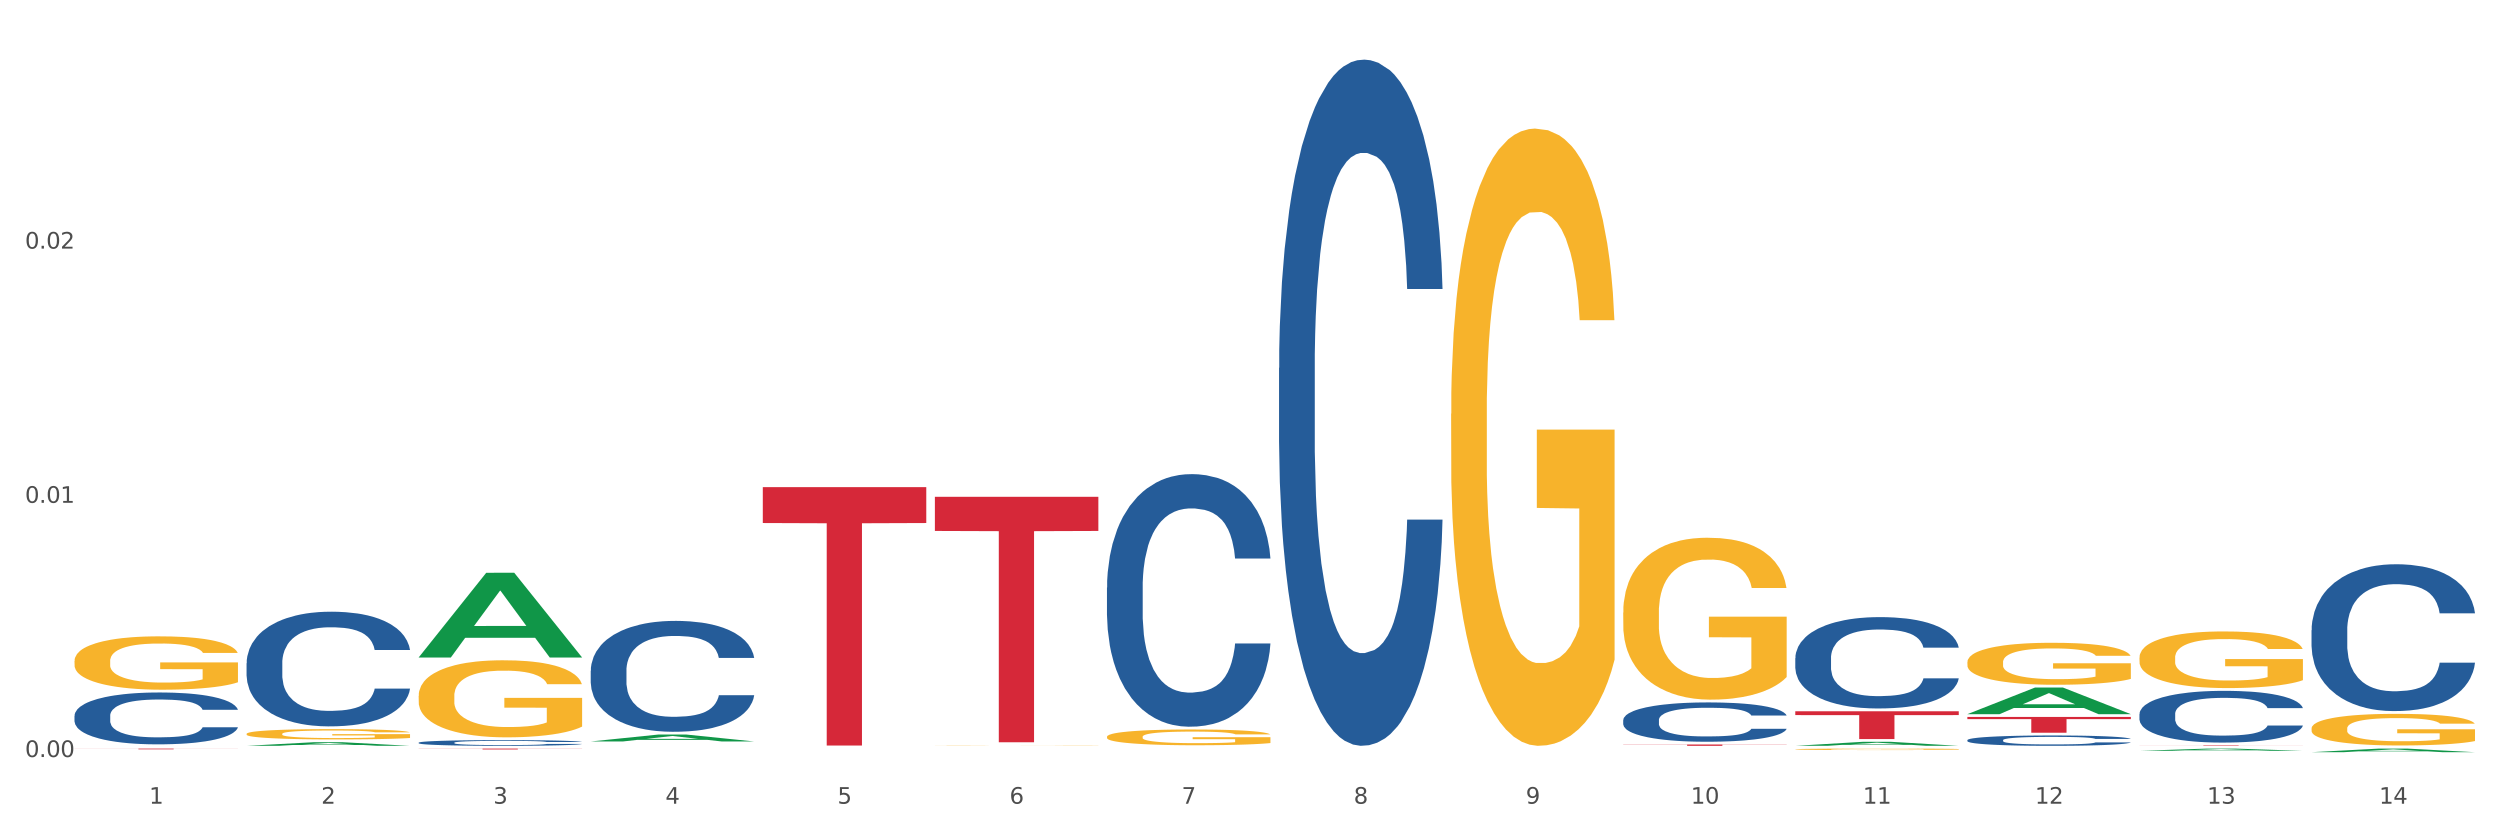
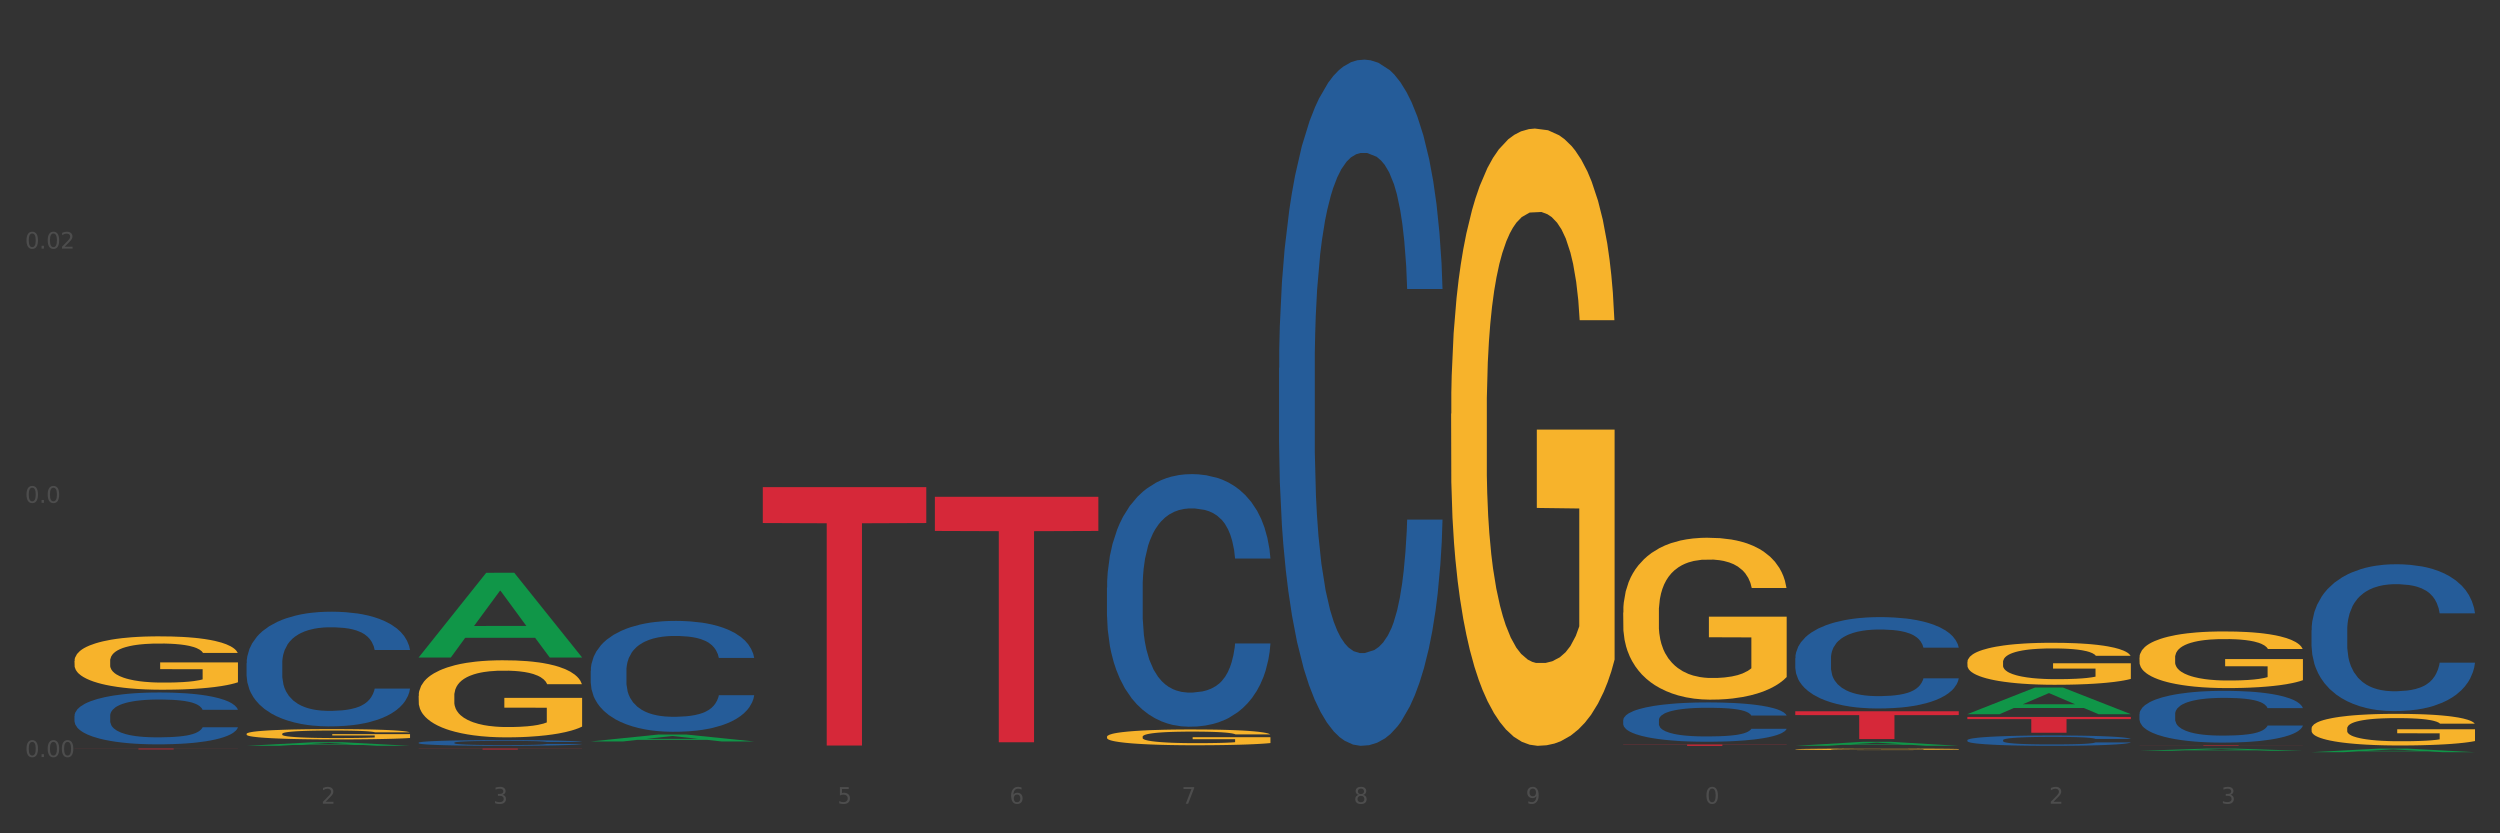
<svg xmlns="http://www.w3.org/2000/svg" xmlns:xlink="http://www.w3.org/1999/xlink" width="1080pt" height="360pt" viewBox="0 0 1080 360" version="1.1">
  <rect x="0" y="0" width="1080" height="360" fill="#333333" stroke="none" />
  <defs>
    <style type="text/css">*{stroke-linejoin: round; stroke-linecap: butt}</style>
  </defs>
  <g id="figure_1">
    <g id="patch_1">
-       <path d="M 0 360  L 1080 360  L 1080 0  L 0 0  z " style="fill: #ffffff; stroke: #ffffff; stroke-linejoin: miter" />
-     </g>
+       </g>
    <g id="axes_1">
      <g id="matplotlib.axis_1">
        <g id="xtick_1">
          <g id="text_1">
            <g style="fill: #4d4d4d" transform="translate(64.432 347.204) scale(0.096 -0.096)">
              <defs>
-                 <path id="DejaVuSans-31" d="M 794 531  L 1825 531  L 1825 4091  L 703 3866  L 703 4441  L 1819 4666  L 2450 4666  L 2450 531  L 3481 531  L 3481 0  L 794 0  L 794 531  z " transform="scale(0.016)" />
-               </defs>
+                 </defs>
              <use xlink:href="#DejaVuSans-31" />
            </g>
          </g>
        </g>
        <g id="xtick_2">
          <g id="text_2">
            <g style="fill: #4d4d4d" transform="translate(138.771 347.204) scale(0.096 -0.096)">
              <defs>
                <path id="DejaVuSans-32" d="M 1228 531  L 3431 531  L 3431 0  L 469 0  L 469 531  Q 828 903 1448 1529  Q 2069 2156 2228 2338  Q 2531 2678 2651 2914  Q 2772 3150 2772 3378  Q 2772 3750 2511 3984  Q 2250 4219 1831 4219  Q 1534 4219 1204 4116  Q 875 4013 500 3803  L 500 4441  Q 881 4594 1212 4672  Q 1544 4750 1819 4750  Q 2544 4750 2975 4387  Q 3406 4025 3406 3419  Q 3406 3131 3298 2873  Q 3191 2616 2906 2266  Q 2828 2175 2409 1742  Q 1991 1309 1228 531  z " transform="scale(0.016)" />
              </defs>
              <use xlink:href="#DejaVuSans-32" />
            </g>
          </g>
        </g>
        <g id="xtick_3">
          <g id="text_3">
            <g style="fill: #4d4d4d" transform="translate(213.109 347.204) scale(0.096 -0.096)">
              <defs>
                <path id="DejaVuSans-33" d="M 2597 2516  Q 3050 2419 3304 2112  Q 3559 1806 3559 1356  Q 3559 666 3084 287  Q 2609 -91 1734 -91  Q 1441 -91 1130 -33  Q 819 25 488 141  L 488 750  Q 750 597 1062 519  Q 1375 441 1716 441  Q 2309 441 2620 675  Q 2931 909 2931 1356  Q 2931 1769 2642 2001  Q 2353 2234 1838 2234  L 1294 2234  L 1294 2753  L 1863 2753  Q 2328 2753 2575 2939  Q 2822 3125 2822 3475  Q 2822 3834 2567 4026  Q 2313 4219 1838 4219  Q 1578 4219 1281 4162  Q 984 4106 628 3988  L 628 4550  Q 988 4650 1302 4700  Q 1616 4750 1894 4750  Q 2613 4750 3031 4423  Q 3450 4097 3450 3541  Q 3450 3153 3228 2886  Q 3006 2619 2597 2516  z " transform="scale(0.016)" />
              </defs>
              <use xlink:href="#DejaVuSans-33" />
            </g>
          </g>
        </g>
        <g id="xtick_4">
          <g id="text_4">
            <g style="fill: #4d4d4d" transform="translate(287.448 347.204) scale(0.096 -0.096)">
              <defs>
-                 <path id="DejaVuSans-34" d="M 2419 4116  L 825 1625  L 2419 1625  L 2419 4116  z M 2253 4666  L 3047 4666  L 3047 1625  L 3713 1625  L 3713 1100  L 3047 1100  L 3047 0  L 2419 0  L 2419 1100  L 313 1100  L 313 1709  L 2253 4666  z " transform="scale(0.016)" />
-               </defs>
+                 </defs>
              <use xlink:href="#DejaVuSans-34" />
            </g>
          </g>
        </g>
        <g id="xtick_5">
          <g id="text_5">
            <g style="fill: #4d4d4d" transform="translate(361.787 347.204) scale(0.096 -0.096)">
              <defs>
                <path id="DejaVuSans-35" d="M 691 4666  L 3169 4666  L 3169 4134  L 1269 4134  L 1269 2991  Q 1406 3038 1543 3061  Q 1681 3084 1819 3084  Q 2600 3084 3056 2656  Q 3513 2228 3513 1497  Q 3513 744 3044 326  Q 2575 -91 1722 -91  Q 1428 -91 1123 -41  Q 819 9 494 109  L 494 744  Q 775 591 1075 516  Q 1375 441 1709 441  Q 2250 441 2565 725  Q 2881 1009 2881 1497  Q 2881 1984 2565 2268  Q 2250 2553 1709 2553  Q 1456 2553 1204 2497  Q 953 2441 691 2322  L 691 4666  z " transform="scale(0.016)" />
              </defs>
              <use xlink:href="#DejaVuSans-35" />
            </g>
          </g>
        </g>
        <g id="xtick_6">
          <g id="text_6">
            <g style="fill: #4d4d4d" transform="translate(436.125 347.204) scale(0.096 -0.096)">
              <defs>
                <path id="DejaVuSans-36" d="M 2113 2584  Q 1688 2584 1439 2293  Q 1191 2003 1191 1497  Q 1191 994 1439 701  Q 1688 409 2113 409  Q 2538 409 2786 701  Q 3034 994 3034 1497  Q 3034 2003 2786 2293  Q 2538 2584 2113 2584  z M 3366 4563  L 3366 3988  Q 3128 4100 2886 4159  Q 2644 4219 2406 4219  Q 1781 4219 1451 3797  Q 1122 3375 1075 2522  Q 1259 2794 1537 2939  Q 1816 3084 2150 3084  Q 2853 3084 3261 2657  Q 3669 2231 3669 1497  Q 3669 778 3244 343  Q 2819 -91 2113 -91  Q 1303 -91 875 529  Q 447 1150 447 2328  Q 447 3434 972 4092  Q 1497 4750 2381 4750  Q 2619 4750 2861 4703  Q 3103 4656 3366 4563  z " transform="scale(0.016)" />
              </defs>
              <use xlink:href="#DejaVuSans-36" />
            </g>
          </g>
        </g>
        <g id="xtick_7">
          <g id="text_7">
            <g style="fill: #4d4d4d" transform="translate(510.464 347.204) scale(0.096 -0.096)">
              <defs>
                <path id="DejaVuSans-37" d="M 525 4666  L 3525 4666  L 3525 4397  L 1831 0  L 1172 0  L 2766 4134  L 525 4134  L 525 4666  z " transform="scale(0.016)" />
              </defs>
              <use xlink:href="#DejaVuSans-37" />
            </g>
          </g>
        </g>
        <g id="xtick_8">
          <g id="text_8">
            <g style="fill: #4d4d4d" transform="translate(584.803 347.204) scale(0.096 -0.096)">
              <defs>
                <path id="DejaVuSans-38" d="M 2034 2216  Q 1584 2216 1326 1975  Q 1069 1734 1069 1313  Q 1069 891 1326 650  Q 1584 409 2034 409  Q 2484 409 2743 651  Q 3003 894 3003 1313  Q 3003 1734 2745 1975  Q 2488 2216 2034 2216  z M 1403 2484  Q 997 2584 770 2862  Q 544 3141 544 3541  Q 544 4100 942 4425  Q 1341 4750 2034 4750  Q 2731 4750 3128 4425  Q 3525 4100 3525 3541  Q 3525 3141 3298 2862  Q 3072 2584 2669 2484  Q 3125 2378 3379 2068  Q 3634 1759 3634 1313  Q 3634 634 3220 271  Q 2806 -91 2034 -91  Q 1263 -91 848 271  Q 434 634 434 1313  Q 434 1759 690 2068  Q 947 2378 1403 2484  z M 1172 3481  Q 1172 3119 1398 2916  Q 1625 2713 2034 2713  Q 2441 2713 2670 2916  Q 2900 3119 2900 3481  Q 2900 3844 2670 4047  Q 2441 4250 2034 4250  Q 1625 4250 1398 4047  Q 1172 3844 1172 3481  z " transform="scale(0.016)" />
              </defs>
              <use xlink:href="#DejaVuSans-38" />
            </g>
          </g>
        </g>
        <g id="xtick_9">
          <g id="text_9">
            <g style="fill: #4d4d4d" transform="translate(659.142 347.204) scale(0.096 -0.096)">
              <defs>
                <path id="DejaVuSans-39" d="M 703 97  L 703 672  Q 941 559 1184 500  Q 1428 441 1663 441  Q 2288 441 2617 861  Q 2947 1281 2994 2138  Q 2813 1869 2534 1725  Q 2256 1581 1919 1581  Q 1219 1581 811 2004  Q 403 2428 403 3163  Q 403 3881 828 4315  Q 1253 4750 1959 4750  Q 2769 4750 3195 4129  Q 3622 3509 3622 2328  Q 3622 1225 3098 567  Q 2575 -91 1691 -91  Q 1453 -91 1209 -44  Q 966 3 703 97  z M 1959 2075  Q 2384 2075 2632 2365  Q 2881 2656 2881 3163  Q 2881 3666 2632 3958  Q 2384 4250 1959 4250  Q 1534 4250 1286 3958  Q 1038 3666 1038 3163  Q 1038 2656 1286 2365  Q 1534 2075 1959 2075  z " transform="scale(0.016)" />
              </defs>
              <use xlink:href="#DejaVuSans-39" />
            </g>
          </g>
        </g>
        <g id="xtick_10">
          <g id="text_10">
            <g style="fill: #4d4d4d" transform="translate(730.426 347.204) scale(0.096 -0.096)">
              <defs>
                <path id="DejaVuSans-30" d="M 2034 4250  Q 1547 4250 1301 3770  Q 1056 3291 1056 2328  Q 1056 1369 1301 889  Q 1547 409 2034 409  Q 2525 409 2770 889  Q 3016 1369 3016 2328  Q 3016 3291 2770 3770  Q 2525 4250 2034 4250  z M 2034 4750  Q 2819 4750 3233 4129  Q 3647 3509 3647 2328  Q 3647 1150 3233 529  Q 2819 -91 2034 -91  Q 1250 -91 836 529  Q 422 1150 422 2328  Q 422 3509 836 4129  Q 1250 4750 2034 4750  z " transform="scale(0.016)" />
              </defs>
              <use xlink:href="#DejaVuSans-31" />
              <use xlink:href="#DejaVuSans-30" transform="translate(63.623 0)" />
            </g>
          </g>
        </g>
        <g id="xtick_11">
          <g id="text_11">
            <g style="fill: #4d4d4d" transform="translate(804.765 347.204) scale(0.096 -0.096)">
              <use xlink:href="#DejaVuSans-31" />
              <use xlink:href="#DejaVuSans-31" transform="translate(63.623 0)" />
            </g>
          </g>
        </g>
        <g id="xtick_12">
          <g id="text_12">
            <g style="fill: #4d4d4d" transform="translate(879.104 347.204) scale(0.096 -0.096)">
              <use xlink:href="#DejaVuSans-31" />
              <use xlink:href="#DejaVuSans-32" transform="translate(63.623 0)" />
            </g>
          </g>
        </g>
        <g id="xtick_13">
          <g id="text_13">
            <g style="fill: #4d4d4d" transform="translate(953.442 347.204) scale(0.096 -0.096)">
              <use xlink:href="#DejaVuSans-31" />
              <use xlink:href="#DejaVuSans-33" transform="translate(63.623 0)" />
            </g>
          </g>
        </g>
        <g id="xtick_14">
          <g id="text_14">
            <g style="fill: #4d4d4d" transform="translate(1027.781 347.204) scale(0.096 -0.096)">
              <use xlink:href="#DejaVuSans-31" />
              <use xlink:href="#DejaVuSans-34" transform="translate(63.623 0)" />
            </g>
          </g>
        </g>
        <g id="xtick_15" />
        <g id="xtick_16" />
        <g id="xtick_17" />
        <g id="xtick_18" />
        <g id="xtick_19" />
        <g id="xtick_20" />
        <g id="xtick_21" />
        <g id="xtick_22" />
        <g id="xtick_23" />
        <g id="xtick_24" />
        <g id="xtick_25" />
        <g id="xtick_26" />
        <g id="xtick_27" />
      </g>
      <g id="matplotlib.axis_2">
        <g id="ytick_1">
          <g id="text_15">
            <g style="fill: #4d4d4d" transform="translate(10.8 327.034) scale(0.096 -0.096)">
              <defs>
                <path id="DejaVuSans-2e" d="M 684 794  L 1344 794  L 1344 0  L 684 0  L 684 794  z " transform="scale(0.016)" />
              </defs>
              <use xlink:href="#DejaVuSans-30" />
              <use xlink:href="#DejaVuSans-2e" transform="translate(63.623 0)" />
              <use xlink:href="#DejaVuSans-30" transform="translate(95.41 0)" />
              <use xlink:href="#DejaVuSans-30" transform="translate(159.033 0)" />
            </g>
          </g>
        </g>
        <g id="ytick_2">
          <g id="text_16">
            <g style="fill: #4d4d4d" transform="translate(10.8 217.216) scale(0.096 -0.096)">
              <use xlink:href="#DejaVuSans-30" />
              <use xlink:href="#DejaVuSans-2e" transform="translate(63.623 0)" />
              <use xlink:href="#DejaVuSans-30" transform="translate(95.41 0)" />
              <use xlink:href="#DejaVuSans-31" transform="translate(159.033 0)" />
            </g>
          </g>
        </g>
        <g id="ytick_3">
          <g id="text_17">
            <g style="fill: #4d4d4d" transform="translate(10.8 107.399) scale(0.096 -0.096)">
              <use xlink:href="#DejaVuSans-30" />
              <use xlink:href="#DejaVuSans-2e" transform="translate(63.623 0)" />
              <use xlink:href="#DejaVuSans-30" transform="translate(95.41 0)" />
              <use xlink:href="#DejaVuSans-32" transform="translate(159.033 0)" />
            </g>
          </g>
        </g>
        <g id="ytick_4" />
        <g id="ytick_5" />
        <g id="ytick_6" />
      </g>
      <g id="PolyCollection_1">
        <path d="M 106.514 322.193  L 106.587 322.191  L 135.709 320.625  L 147.795 320.623  L 177.135 322.196  L 163.157 322.196  L 156.823 321.83  L 126.754 321.83  L 126.535 321.836  L 120.42 322.196  L 106.514 322.196  L 106.514 322.193  L 130.54 321.611  L 153.037 321.61  L 141.897 320.958  L 141.752 320.956  L 141.606 320.96  L 130.467 321.61  L 130.54 321.611  L 106.514 322.193  z " clip-path="url(#p022779d6a2)" style="fill: #109648" />
        <path d="M 180.852 283.98  L 180.925 283.946  L 210.048 247.445  L 222.133 247.41  L 251.474 284.049  L 237.495 284.049  L 231.161 275.517  L 201.092 275.517  L 200.874 275.655  L 194.758 284.049  L 180.852 284.049  L 180.852 283.98  L 204.878 270.425  L 227.375 270.391  L 216.236 255.22  L 216.09 255.151  L 215.945 255.254  L 204.806 270.391  L 204.878 270.425  L 180.852 283.98  z " clip-path="url(#p022779d6a2)" style="fill: #109648" />
        <path d="M 255.191 320.31  L 255.264 320.308  L 284.386 317.325  L 296.472 317.322  L 325.813 320.316  L 311.834 320.316  L 305.5 319.619  L 275.431 319.619  L 275.213 319.63  L 269.097 320.316  L 255.191 320.316  L 255.191 320.31  L 279.217 319.203  L 301.714 319.2  L 290.575 317.96  L 290.429 317.955  L 290.284 317.963  L 279.144 319.2  L 279.217 319.203  L 255.191 320.31  z " clip-path="url(#p022779d6a2)" style="fill: #109648" />
        <path d="M 775.562 322.193  L 775.635 322.191  L 804.757 320.459  L 816.843 320.458  L 846.184 322.196  L 832.205 322.196  L 825.871 321.791  L 795.802 321.791  L 795.584 321.798  L 789.468 322.196  L 775.562 322.196  L 775.562 322.193  L 799.588 321.55  L 822.085 321.548  L 810.946 320.828  L 810.8 320.825  L 810.655 320.83  L 799.515 321.548  L 799.588 321.55  L 775.562 322.193  z " clip-path="url(#p022779d6a2)" style="fill: #109648" />
        <path d="M 849.901 308.501  L 849.974 308.49  L 879.096 297.025  L 891.182 297.015  L 920.523 308.523  L 906.544 308.523  L 900.21 305.843  L 870.141 305.843  L 869.922 305.886  L 863.807 308.523  L 849.901 308.523  L 849.901 308.501  L 873.927 304.244  L 896.424 304.233  L 885.284 299.468  L 885.139 299.446  L 884.993 299.478  L 873.854 304.233  L 873.927 304.244  L 849.901 308.501  z " clip-path="url(#p022779d6a2)" style="fill: #109648" />
        <path d="M 924.24 324.354  L 924.312 324.353  L 953.435 323.387  L 965.52 323.386  L 994.861 324.355  L 980.883 324.355  L 974.548 324.13  L 944.48 324.13  L 944.261 324.133  L 938.145 324.355  L 924.24 324.355  L 924.24 324.354  L 948.265 323.995  L 970.763 323.994  L 959.623 323.593  L 959.478 323.591  L 959.332 323.594  L 948.193 323.994  L 948.265 323.995  L 924.24 324.354  z " clip-path="url(#p022779d6a2)" style="fill: #109648" />
        <path d="M 998.578 324.947  L 998.651 324.945  L 1027.773 323.388  L 1039.859 323.386  L 1069.2 324.95  L 1055.221 324.95  L 1048.887 324.585  L 1018.818 324.585  L 1018.6 324.591  L 1012.484 324.95  L 998.578 324.95  L 998.578 324.947  L 1022.604 324.368  L 1045.101 324.367  L 1033.962 323.72  L 1033.816 323.717  L 1033.671 323.721  L 1022.531 324.367  L 1022.604 324.368  L 998.578 324.947  z " clip-path="url(#p022779d6a2)" style="fill: #109648" />
        <path d="M 32.175 309.22  L 32.258 309.2  L 32.258 308.627  L 32.509 307.849  L 33.427 306.417  L 34.596 305.332  L 36.599 304.064  L 37.684 303.532  L 39.104 302.938  L 42.025 301.977  L 45.364 301.158  L 47.702 300.708  L 49.455 300.421  L 53.378 299.91  L 55.632 299.685  L 57.969 299.501  L 59.973 299.378  L 63.312 299.235  L 65.983 299.173  L 69.072 299.153  L 71.66 299.173  L 75.082 299.255  L 80.091 299.501  L 82.011 299.644  L 84.599 299.889  L 87.27 300.217  L 89.44 300.544  L 91.945 301.015  L 94.533 301.629  L 97.037 302.406  L 98.79 303.122  L 100.209 303.879  L 101.461 304.8  L 102.379 305.803  L 102.797 306.642  L 87.52 306.642  L 87.103 305.885  L 86.268 305.066  L 85.434 304.514  L 84.515 304.064  L 83.096 303.552  L 81.844 303.225  L 79.757 302.836  L 77.837 302.59  L 76.251 302.447  L 74.331 302.324  L 70.241 302.202  L 67.319 302.202  L 65.482 302.243  L 63.229 302.345  L 61.309 302.488  L 59.055 302.734  L 57.302 303  L 55.549 303.347  L 54.547 303.593  L 53.044 304.043  L 52.043 304.411  L 50.707 305.046  L 49.956 305.496  L 48.62 306.662  L 48.036 307.522  L 47.785 308.115  L 47.618 308.77  L 47.618 311.962  L 48.119 313.394  L 48.537 314.008  L 49.204 314.704  L 50.457 315.604  L 52.293 316.484  L 54.213 317.118  L 55.799 317.507  L 57.302 317.794  L 58.804 318.019  L 60.641 318.223  L 62.143 318.346  L 64.397 318.469  L 67.069 318.53  L 69.155 318.53  L 73.413 318.428  L 75.333 318.326  L 77.169 318.182  L 79.173 317.957  L 80.759 317.712  L 81.677 317.528  L 83.18 317.139  L 84.348 316.73  L 85.35 316.259  L 86.018 315.85  L 86.769 315.236  L 87.353 314.54  L 87.52 314.172  L 102.797 314.172  L 102.463 314.908  L 101.879 315.625  L 100.71 316.586  L 99.792 317.139  L 98.372 317.814  L 96.87 318.387  L 94.783 319.021  L 92.863 319.492  L 90.86 319.901  L 88.689 320.27  L 84.766 320.781  L 83.347 320.924  L 80.341 321.17  L 78.004 321.313  L 74.581 321.456  L 71.075 321.538  L 67.402 321.559  L 64.147 321.518  L 60.557 321.395  L 58.303 321.272  L 55.799 321.088  L 52.877 320.802  L 50.123 320.454  L 47.535 320.044  L 45.114 319.574  L 42.86 319.042  L 39.938 318.162  L 37.768 317.303  L 36.182 316.505  L 35.097 315.829  L 34.011 314.97  L 33.427 314.376  L 32.509 312.944  L 32.175 311.614  L 32.175 309.22  z " clip-path="url(#p022779d6a2)" style="fill: #255c99" />
        <path d="M 998.578 272.256  L 998.662 272.199  L 998.662 270.576  L 998.912 268.375  L 999.83 264.319  L 1000.999 261.249  L 1003.003 257.657  L 1004.088 256.15  L 1005.507 254.47  L 1008.429 251.747  L 1011.768 249.43  L 1014.105 248.155  L 1015.858 247.344  L 1019.781 245.896  L 1022.035 245.259  L 1024.373 244.737  L 1026.376 244.39  L 1029.715 243.984  L 1032.387 243.81  L 1035.475 243.752  L 1038.063 243.81  L 1041.486 244.042  L 1046.494 244.737  L 1048.414 245.143  L 1051.002 245.838  L 1053.673 246.765  L 1055.844 247.692  L 1058.348 249.024  L 1060.936 250.763  L 1063.44 252.964  L 1065.193 254.992  L 1066.612 257.135  L 1067.864 259.742  L 1068.783 262.581  L 1069.2 264.957  L 1053.924 264.957  L 1053.506 262.813  L 1052.671 260.496  L 1051.837 258.931  L 1050.918 257.657  L 1049.499 256.208  L 1048.247 255.281  L 1046.16 254.181  L 1044.24 253.485  L 1042.654 253.08  L 1040.734 252.732  L 1036.644 252.385  L 1033.722 252.385  L 1031.886 252.501  L 1029.632 252.79  L 1027.712 253.196  L 1025.458 253.891  L 1023.705 254.644  L 1021.952 255.629  L 1020.95 256.324  L 1019.448 257.599  L 1018.446 258.642  L 1017.11 260.438  L 1016.359 261.712  L 1015.023 265.015  L 1014.439 267.448  L 1014.188 269.128  L 1014.022 270.982  L 1014.022 280.02  L 1014.522 284.075  L 1014.94 285.813  L 1015.608 287.783  L 1016.86 290.332  L 1018.696 292.823  L 1020.616 294.619  L 1022.202 295.72  L 1023.705 296.531  L 1025.207 297.169  L 1027.044 297.748  L 1028.547 298.096  L 1030.8 298.443  L 1033.472 298.617  L 1035.559 298.617  L 1039.816 298.327  L 1041.736 298.038  L 1043.572 297.632  L 1045.576 296.995  L 1047.162 296.3  L 1048.08 295.778  L 1049.583 294.677  L 1050.752 293.519  L 1051.753 292.186  L 1052.421 291.027  L 1053.172 289.289  L 1053.757 287.32  L 1053.924 286.277  L 1069.2 286.277  L 1068.866 288.362  L 1068.282 290.39  L 1067.113 293.113  L 1066.195 294.677  L 1064.776 296.589  L 1063.273 298.211  L 1061.186 300.007  L 1059.266 301.34  L 1057.263 302.499  L 1055.092 303.541  L 1051.169 304.99  L 1049.75 305.395  L 1046.745 306.091  L 1044.407 306.496  L 1040.985 306.902  L 1037.479 307.133  L 1033.806 307.191  L 1030.55 307.076  L 1026.96 306.728  L 1024.707 306.38  L 1022.202 305.859  L 1019.281 305.048  L 1016.526 304.063  L 1013.938 302.904  L 1011.517 301.572  L 1009.263 300.065  L 1006.342 297.574  L 1004.171 295.141  L 1002.585 292.881  L 1001.5 290.97  L 1000.415 288.536  L 999.83 286.856  L 998.912 282.801  L 998.578 279.035  L 998.578 272.256  z " clip-path="url(#p022779d6a2)" style="fill: #255c99" />
        <path d="M 924.24 308.489  L 924.323 308.469  L 924.323 307.897  L 924.573 307.121  L 925.492 305.692  L 926.66 304.61  L 928.664 303.344  L 929.749 302.813  L 931.168 302.221  L 934.09 301.261  L 937.429 300.444  L 939.766 299.995  L 941.519 299.709  L 945.443 299.199  L 947.697 298.974  L 950.034 298.79  L 952.037 298.668  L 955.377 298.525  L 958.048 298.464  L 961.136 298.443  L 963.724 298.464  L 967.147 298.545  L 972.155 298.79  L 974.075 298.933  L 976.663 299.178  L 979.335 299.505  L 981.505 299.832  L 984.009 300.301  L 986.597 300.914  L 989.101 301.69  L 990.854 302.405  L 992.273 303.16  L 993.526 304.079  L 994.444 305.079  L 994.861 305.916  L 979.585 305.916  L 979.168 305.161  L 978.333 304.344  L 977.498 303.793  L 976.58 303.344  L 975.161 302.833  L 973.908 302.507  L 971.822 302.119  L 969.902 301.874  L 968.316 301.731  L 966.396 301.608  L 962.305 301.486  L 959.383 301.486  L 957.547 301.527  L 955.293 301.629  L 953.373 301.772  L 951.119 302.017  L 949.366 302.282  L 947.613 302.629  L 946.611 302.874  L 945.109 303.323  L 944.107 303.691  L 942.771 304.324  L 942.02 304.773  L 940.685 305.937  L 940.1 306.794  L 939.85 307.387  L 939.683 308.04  L 939.683 311.225  L 940.184 312.654  L 940.601 313.267  L 941.269 313.961  L 942.521 314.86  L 944.358 315.738  L 946.278 316.371  L 947.864 316.759  L 949.366 317.044  L 950.869 317.269  L 952.705 317.473  L 954.208 317.596  L 956.462 317.718  L 959.133 317.779  L 961.22 317.779  L 965.477 317.677  L 967.397 317.575  L 969.234 317.432  L 971.237 317.208  L 972.823 316.963  L 973.742 316.779  L 975.244 316.391  L 976.413 315.983  L 977.415 315.513  L 978.082 315.105  L 978.834 314.492  L 979.418 313.798  L 979.585 313.43  L 994.861 313.43  L 994.527 314.165  L 993.943 314.88  L 992.774 315.84  L 991.856 316.391  L 990.437 317.065  L 988.934 317.637  L 986.847 318.269  L 984.927 318.739  L 982.924 319.147  L 980.754 319.515  L 976.83 320.025  L 975.411 320.168  L 972.406 320.413  L 970.069 320.556  L 966.646 320.699  L 963.14 320.781  L 959.467 320.801  L 956.211 320.761  L 952.622 320.638  L 950.368 320.516  L 947.864 320.332  L 944.942 320.046  L 942.187 319.699  L 939.599 319.29  L 937.178 318.821  L 934.925 318.29  L 932.003 317.412  L 929.832 316.554  L 928.246 315.758  L 927.161 315.084  L 926.076 314.227  L 925.492 313.635  L 924.573 312.205  L 924.24 310.878  L 924.24 308.489  z " clip-path="url(#p022779d6a2)" style="fill: #255c99" />
        <path d="M 849.901 319.734  L 849.984 319.73  L 849.984 319.616  L 850.235 319.461  L 851.153 319.175  L 852.322 318.959  L 854.325 318.706  L 855.41 318.6  L 856.829 318.481  L 859.751 318.289  L 863.09 318.126  L 865.428 318.036  L 867.181 317.979  L 871.104 317.877  L 873.358 317.832  L 875.695 317.795  L 877.699 317.771  L 881.038 317.742  L 883.709 317.73  L 886.798 317.726  L 889.386 317.73  L 892.808 317.746  L 897.817 317.795  L 899.737 317.824  L 902.325 317.873  L 904.996 317.938  L 907.166 318.004  L 909.671 318.097  L 912.258 318.22  L 914.763 318.375  L 916.516 318.518  L 917.935 318.669  L 919.187 318.853  L 920.105 319.053  L 920.523 319.22  L 905.246 319.22  L 904.829 319.069  L 903.994 318.906  L 903.159 318.795  L 902.241 318.706  L 900.822 318.604  L 899.57 318.538  L 897.483 318.461  L 895.563 318.412  L 893.977 318.383  L 892.057 318.359  L 887.966 318.334  L 885.045 318.334  L 883.208 318.342  L 880.954 318.363  L 879.034 318.391  L 876.78 318.44  L 875.027 318.493  L 873.274 318.563  L 872.273 318.612  L 870.77 318.702  L 869.768 318.775  L 868.433 318.902  L 867.681 318.991  L 866.346 319.224  L 865.761 319.396  L 865.511 319.514  L 865.344 319.645  L 865.344 320.281  L 865.845 320.567  L 866.262 320.69  L 866.93 320.828  L 868.182 321.008  L 870.019 321.183  L 871.939 321.31  L 873.525 321.388  L 875.027 321.445  L 876.53 321.49  L 878.367 321.53  L 879.869 321.555  L 882.123 321.579  L 884.794 321.592  L 886.881 321.592  L 891.139 321.571  L 893.059 321.551  L 894.895 321.522  L 896.899 321.477  L 898.485 321.428  L 899.403 321.392  L 900.905 321.314  L 902.074 321.232  L 903.076 321.139  L 903.744 321.057  L 904.495 320.934  L 905.079 320.796  L 905.246 320.722  L 920.523 320.722  L 920.189 320.869  L 919.604 321.012  L 918.436 321.204  L 917.517 321.314  L 916.098 321.449  L 914.596 321.563  L 912.509 321.69  L 910.589 321.784  L 908.585 321.865  L 906.415 321.939  L 902.491 322.041  L 901.072 322.069  L 898.067 322.118  L 895.73 322.147  L 892.307 322.175  L 888.801 322.192  L 885.128 322.196  L 881.873 322.188  L 878.283 322.163  L 876.029 322.139  L 873.525 322.102  L 870.603 322.045  L 867.848 321.975  L 865.261 321.894  L 862.84 321.8  L 860.586 321.694  L 857.664 321.518  L 855.494 321.347  L 853.908 321.188  L 852.823 321.053  L 851.737 320.881  L 851.153 320.763  L 850.235 320.477  L 849.901 320.212  L 849.901 319.734  z " clip-path="url(#p022779d6a2)" style="fill: #255c99" />
        <path d="M 180.852 320.836  L 180.936 320.834  L 180.936 320.771  L 181.186 320.685  L 182.105 320.527  L 183.273 320.407  L 185.277 320.268  L 186.362 320.209  L 187.781 320.144  L 190.703 320.038  L 194.042 319.947  L 196.379 319.898  L 198.132 319.866  L 202.056 319.81  L 204.31 319.785  L 206.647 319.765  L 208.65 319.751  L 211.989 319.735  L 214.661 319.729  L 217.749 319.726  L 220.337 319.729  L 223.76 319.738  L 228.768 319.765  L 230.688 319.781  L 233.276 319.808  L 235.947 319.844  L 238.118 319.88  L 240.622 319.932  L 243.21 319.999  L 245.714 320.085  L 247.467 320.164  L 248.886 320.247  L 250.139 320.349  L 251.057 320.459  L 251.474 320.552  L 236.198 320.552  L 235.78 320.468  L 234.946 320.378  L 234.111 320.317  L 233.193 320.268  L 231.774 320.211  L 230.521 320.175  L 228.434 320.132  L 226.514 320.105  L 224.928 320.09  L 223.008 320.076  L 218.918 320.062  L 215.996 320.062  L 214.16 320.067  L 211.906 320.078  L 209.986 320.094  L 207.732 320.121  L 205.979 320.15  L 204.226 320.189  L 203.224 320.216  L 201.722 320.265  L 200.72 320.306  L 199.384 320.376  L 198.633 320.426  L 197.297 320.554  L 196.713 320.649  L 196.463 320.714  L 196.296 320.786  L 196.296 321.138  L 196.797 321.296  L 197.214 321.364  L 197.882 321.44  L 199.134 321.54  L 200.97 321.637  L 202.89 321.706  L 204.476 321.749  L 205.979 321.781  L 207.482 321.806  L 209.318 321.828  L 210.821 321.842  L 213.075 321.855  L 215.746 321.862  L 217.833 321.862  L 222.09 321.851  L 224.01 321.84  L 225.847 321.824  L 227.85 321.799  L 229.436 321.772  L 230.354 321.752  L 231.857 321.709  L 233.026 321.664  L 234.027 321.612  L 234.695 321.567  L 235.447 321.499  L 236.031 321.422  L 236.198 321.382  L 251.474 321.382  L 251.14 321.463  L 250.556 321.542  L 249.387 321.648  L 248.469 321.709  L 247.05 321.783  L 245.547 321.846  L 243.46 321.916  L 241.54 321.968  L 239.537 322.013  L 237.367 322.054  L 233.443 322.11  L 232.024 322.126  L 229.019 322.153  L 226.681 322.169  L 223.259 322.185  L 219.753 322.194  L 216.08 322.196  L 212.824 322.191  L 209.235 322.178  L 206.981 322.164  L 204.476 322.144  L 201.555 322.112  L 198.8 322.074  L 196.212 322.029  L 193.791 321.977  L 191.538 321.918  L 188.616 321.821  L 186.445 321.727  L 184.859 321.639  L 183.774 321.564  L 182.689 321.47  L 182.105 321.404  L 181.186 321.246  L 180.852 321.1  L 180.852 320.836  z " clip-path="url(#p022779d6a2)" style="fill: #255c99" />
        <path d="M 478.207 253.851  L 478.291 253.752  L 478.291 250.961  L 478.541 247.174  L 479.459 240.198  L 480.628 234.916  L 482.632 228.737  L 483.717 226.146  L 485.136 223.256  L 488.058 218.572  L 491.397 214.586  L 493.734 212.393  L 495.487 210.998  L 499.41 208.506  L 501.664 207.41  L 504.002 206.513  L 506.005 205.915  L 509.344 205.218  L 512.016 204.919  L 515.104 204.819  L 517.692 204.919  L 521.115 205.317  L 526.123 206.513  L 528.043 207.211  L 530.631 208.407  L 533.302 210.001  L 535.473 211.596  L 537.977 213.888  L 540.565 216.878  L 543.069 220.665  L 544.822 224.153  L 546.241 227.84  L 547.493 232.325  L 548.412 237.208  L 548.829 241.294  L 533.553 241.294  L 533.135 237.607  L 532.301 233.621  L 531.466 230.93  L 530.548 228.737  L 529.128 226.246  L 527.876 224.651  L 525.789 222.758  L 523.869 221.562  L 522.283 220.864  L 520.363 220.266  L 516.273 219.668  L 513.351 219.668  L 511.515 219.868  L 509.261 220.366  L 507.341 221.064  L 505.087 222.259  L 503.334 223.555  L 501.581 225.249  L 500.579 226.445  L 499.077 228.638  L 498.075 230.431  L 496.739 233.521  L 495.988 235.713  L 494.652 241.394  L 494.068 245.58  L 493.818 248.47  L 493.651 251.659  L 493.651 267.206  L 494.151 274.182  L 494.569 277.171  L 495.237 280.56  L 496.489 284.945  L 498.325 289.23  L 500.245 292.32  L 501.831 294.213  L 503.334 295.608  L 504.837 296.705  L 506.673 297.701  L 508.176 298.299  L 510.429 298.897  L 513.101 299.196  L 515.188 299.196  L 519.445 298.698  L 521.365 298.2  L 523.202 297.502  L 525.205 296.406  L 526.791 295.21  L 527.709 294.313  L 529.212 292.419  L 530.381 290.426  L 531.382 288.134  L 532.05 286.141  L 532.801 283.151  L 533.386 279.763  L 533.553 277.969  L 548.829 277.969  L 548.495 281.556  L 547.911 285.045  L 546.742 289.729  L 545.824 292.419  L 544.405 295.708  L 542.902 298.498  L 540.815 301.588  L 538.895 303.88  L 536.892 305.873  L 534.721 307.667  L 530.798 310.159  L 529.379 310.856  L 526.374 312.052  L 524.036 312.75  L 520.614 313.447  L 517.108 313.846  L 513.435 313.946  L 510.179 313.746  L 506.59 313.148  L 504.336 312.55  L 501.831 311.653  L 498.91 310.258  L 496.155 308.564  L 493.567 306.571  L 491.146 304.279  L 488.892 301.688  L 485.971 297.402  L 483.8 293.217  L 482.214 289.33  L 481.129 286.041  L 480.044 281.855  L 479.459 278.965  L 478.541 271.989  L 478.207 265.511  L 478.207 253.851  z " clip-path="url(#p022779d6a2)" style="fill: #255c99" />
        <path d="M 552.546 158.953  L 552.629 158.682  L 552.629 151.102  L 552.88 140.815  L 553.798 121.864  L 554.967 107.516  L 556.97 90.732  L 558.055 83.693  L 559.475 75.842  L 562.396 63.119  L 565.735 52.29  L 568.073 46.334  L 569.826 42.544  L 573.749 35.776  L 576.003 32.798  L 578.34 30.362  L 580.344 28.737  L 583.683 26.842  L 586.354 26.03  L 589.443 25.759  L 592.031 26.03  L 595.453 27.113  L 600.462 30.362  L 602.382 32.257  L 604.97 35.505  L 607.641 39.837  L 609.811 44.168  L 612.316 50.395  L 614.903 58.516  L 617.408 68.804  L 619.161 78.279  L 620.58 88.295  L 621.832 100.478  L 622.75 113.743  L 623.168 124.842  L 607.891 124.842  L 607.474 114.826  L 606.639 103.997  L 605.804 96.688  L 604.886 90.732  L 603.467 83.964  L 602.215 79.632  L 600.128 74.489  L 598.208 71.24  L 596.622 69.345  L 594.702 67.721  L 590.612 66.096  L 587.69 66.096  L 585.853 66.638  L 583.6 67.992  L 581.68 69.887  L 579.426 73.135  L 577.673 76.655  L 575.92 81.257  L 574.918 84.505  L 573.415 90.461  L 572.414 95.334  L 571.078 103.726  L 570.327 109.682  L 568.991 125.113  L 568.407 136.483  L 568.156 144.334  L 567.989 152.997  L 567.989 195.229  L 568.49 214.179  L 568.908 222.301  L 569.575 231.505  L 570.827 243.417  L 572.664 255.058  L 574.584 263.45  L 576.17 268.594  L 577.673 272.384  L 579.175 275.362  L 581.012 278.069  L 582.514 279.693  L 584.768 281.317  L 587.439 282.13  L 589.526 282.13  L 593.784 280.776  L 595.704 279.422  L 597.54 277.527  L 599.544 274.549  L 601.13 271.301  L 602.048 268.864  L 603.551 263.721  L 604.719 258.306  L 605.721 252.08  L 606.389 246.665  L 607.14 238.544  L 607.724 229.34  L 607.891 224.467  L 623.168 224.467  L 622.834 234.212  L 622.249 243.688  L 621.081 256.411  L 620.163 263.721  L 618.743 272.654  L 617.241 280.235  L 615.154 288.627  L 613.234 294.853  L 611.23 300.268  L 609.06 305.141  L 605.137 311.909  L 603.718 313.804  L 600.712 317.052  L 598.375 318.947  L 594.952 320.842  L 591.446 321.925  L 587.773 322.196  L 584.518 321.654  L 580.928 320.03  L 578.674 318.406  L 576.17 315.969  L 573.248 312.179  L 570.494 307.577  L 567.906 302.163  L 565.485 295.936  L 563.231 288.898  L 560.309 277.257  L 558.139 265.886  L 556.553 255.328  L 555.468 246.395  L 554.382 235.025  L 553.798 227.174  L 552.88 208.224  L 552.546 190.627  L 552.546 158.953  z " clip-path="url(#p022779d6a2)" style="fill: #255c99" />
        <path d="M 775.562 284.326  L 775.646 284.29  L 775.646 283.281  L 775.896 281.911  L 776.814 279.388  L 777.983 277.477  L 779.986 275.242  L 781.072 274.305  L 782.491 273.26  L 785.412 271.565  L 788.752 270.124  L 791.089 269.331  L 792.842 268.826  L 796.765 267.925  L 799.019 267.528  L 801.357 267.204  L 803.36 266.987  L 806.699 266.735  L 809.37 266.627  L 812.459 266.591  L 815.047 266.627  L 818.469 266.771  L 823.478 267.204  L 825.398 267.456  L 827.986 267.889  L 830.657 268.465  L 832.828 269.042  L 835.332 269.871  L 837.92 270.953  L 840.424 272.322  L 842.177 273.584  L 843.596 274.918  L 844.848 276.54  L 845.766 278.306  L 846.184 279.784  L 830.908 279.784  L 830.49 278.45  L 829.655 277.009  L 828.821 276.035  L 827.902 275.242  L 826.483 274.341  L 825.231 273.764  L 823.144 273.079  L 821.224 272.647  L 819.638 272.395  L 817.718 272.178  L 813.628 271.962  L 810.706 271.962  L 808.87 272.034  L 806.616 272.214  L 804.696 272.467  L 802.442 272.899  L 800.689 273.368  L 798.936 273.981  L 797.934 274.413  L 796.431 275.206  L 795.43 275.855  L 794.094 276.973  L 793.343 277.766  L 792.007 279.82  L 791.423 281.334  L 791.172 282.38  L 791.005 283.533  L 791.005 289.156  L 791.506 291.68  L 791.924 292.761  L 792.591 293.987  L 793.844 295.573  L 795.68 297.123  L 797.6 298.24  L 799.186 298.925  L 800.689 299.43  L 802.191 299.826  L 804.028 300.187  L 805.53 300.403  L 807.784 300.619  L 810.456 300.728  L 812.543 300.728  L 816.8 300.547  L 818.72 300.367  L 820.556 300.115  L 822.56 299.718  L 824.146 299.286  L 825.064 298.961  L 826.567 298.276  L 827.735 297.555  L 828.737 296.726  L 829.405 296.005  L 830.156 294.924  L 830.741 293.698  L 830.908 293.05  L 846.184 293.05  L 845.85 294.347  L 845.266 295.609  L 844.097 297.303  L 843.179 298.276  L 841.76 299.466  L 840.257 300.475  L 838.17 301.593  L 836.25 302.422  L 834.247 303.143  L 832.076 303.792  L 828.153 304.693  L 826.734 304.945  L 823.728 305.378  L 821.391 305.63  L 817.969 305.882  L 814.463 306.026  L 810.79 306.063  L 807.534 305.99  L 803.944 305.774  L 801.69 305.558  L 799.186 305.233  L 796.264 304.729  L 793.51 304.116  L 790.922 303.395  L 788.501 302.566  L 786.247 301.629  L 783.325 300.079  L 781.155 298.565  L 779.569 297.159  L 778.484 295.969  L 777.399 294.455  L 776.814 293.41  L 775.896 290.887  L 775.562 288.544  L 775.562 284.326  z " clip-path="url(#p022779d6a2)" style="fill: #255c99" />
        <path d="M 701.223 311.078  L 701.307 311.063  L 701.307 310.628  L 701.557 310.039  L 702.476 308.953  L 703.644 308.13  L 705.648 307.168  L 706.733 306.765  L 708.152 306.315  L 711.074 305.586  L 714.413 304.965  L 716.75 304.624  L 718.503 304.407  L 722.427 304.019  L 724.681 303.848  L 727.018 303.709  L 729.021 303.616  L 732.36 303.507  L 735.032 303.461  L 738.12 303.445  L 740.708 303.461  L 744.131 303.523  L 749.139 303.709  L 751.059 303.817  L 753.647 304.004  L 756.318 304.252  L 758.489 304.5  L 760.993 304.857  L 763.581 305.322  L 766.085 305.912  L 767.838 306.455  L 769.257 307.029  L 770.51 307.727  L 771.428 308.487  L 771.845 309.123  L 756.569 309.123  L 756.151 308.549  L 755.317 307.929  L 754.482 307.51  L 753.564 307.168  L 752.145 306.781  L 750.892 306.532  L 748.805 306.238  L 746.885 306.051  L 745.299 305.943  L 743.379 305.85  L 739.289 305.757  L 736.367 305.757  L 734.531 305.788  L 732.277 305.865  L 730.357 305.974  L 728.103 306.16  L 726.35 306.362  L 724.597 306.625  L 723.595 306.812  L 722.093 307.153  L 721.091 307.432  L 719.755 307.913  L 719.004 308.254  L 717.668 309.139  L 717.084 309.79  L 716.834 310.24  L 716.667 310.737  L 716.667 313.157  L 717.168 314.243  L 717.585 314.708  L 718.253 315.236  L 719.505 315.919  L 721.341 316.586  L 723.261 317.067  L 724.847 317.361  L 726.35 317.579  L 727.853 317.749  L 729.689 317.904  L 731.192 317.997  L 733.446 318.091  L 736.117 318.137  L 738.204 318.137  L 742.461 318.06  L 744.381 317.982  L 746.218 317.873  L 748.221 317.703  L 749.807 317.517  L 750.725 317.377  L 752.228 317.082  L 753.397 316.772  L 754.398 316.415  L 755.066 316.105  L 755.818 315.639  L 756.402 315.112  L 756.569 314.833  L 771.845 314.833  L 771.511 315.391  L 770.927 315.934  L 769.758 316.663  L 768.84 317.082  L 767.421 317.594  L 765.918 318.029  L 763.831 318.509  L 761.911 318.866  L 759.908 319.177  L 757.738 319.456  L 753.814 319.844  L 752.395 319.952  L 749.39 320.138  L 747.052 320.247  L 743.63 320.356  L 740.124 320.418  L 736.451 320.433  L 733.195 320.402  L 729.606 320.309  L 727.352 320.216  L 724.847 320.076  L 721.926 319.859  L 719.171 319.595  L 716.583 319.285  L 714.162 318.928  L 711.908 318.525  L 708.987 317.858  L 706.816 317.206  L 705.23 316.601  L 704.145 316.089  L 703.06 315.438  L 702.476 314.988  L 701.557 313.902  L 701.223 312.893  L 701.223 311.078  z " clip-path="url(#p022779d6a2)" style="fill: #255c99" />
        <path d="M 255.191 289.749  L 255.275 289.705  L 255.275 288.48  L 255.525 286.817  L 256.443 283.755  L 257.612 281.436  L 259.615 278.723  L 260.701 277.585  L 262.12 276.317  L 265.041 274.26  L 268.381 272.51  L 270.718 271.548  L 272.471 270.935  L 276.394 269.841  L 278.648 269.36  L 280.986 268.966  L 282.989 268.704  L 286.328 268.397  L 288.999 268.266  L 292.088 268.222  L 294.676 268.266  L 298.098 268.441  L 303.107 268.966  L 305.027 269.272  L 307.615 269.797  L 310.286 270.497  L 312.457 271.197  L 314.961 272.204  L 317.549 273.516  L 320.053 275.179  L 321.806 276.71  L 323.225 278.329  L 324.477 280.298  L 325.396 282.442  L 325.813 284.236  L 310.537 284.236  L 310.119 282.617  L 309.284 280.867  L 308.45 279.686  L 307.531 278.723  L 306.112 277.629  L 304.86 276.929  L 302.773 276.098  L 300.853 275.573  L 299.267 275.267  L 297.347 275.004  L 293.257 274.741  L 290.335 274.741  L 288.499 274.829  L 286.245 275.048  L 284.325 275.354  L 282.071 275.879  L 280.318 276.448  L 278.565 277.192  L 277.563 277.717  L 276.06 278.679  L 275.059 279.467  L 273.723 280.823  L 272.972 281.786  L 271.636 284.28  L 271.052 286.117  L 270.801 287.386  L 270.634 288.786  L 270.634 295.612  L 271.135 298.674  L 271.553 299.987  L 272.22 301.475  L 273.473 303.4  L 275.309 305.281  L 277.229 306.637  L 278.815 307.469  L 280.318 308.081  L 281.82 308.563  L 283.657 309  L 285.159 309.263  L 287.413 309.525  L 290.085 309.656  L 292.172 309.656  L 296.429 309.438  L 298.349 309.219  L 300.185 308.913  L 302.189 308.431  L 303.775 307.906  L 304.693 307.513  L 306.196 306.681  L 307.364 305.806  L 308.366 304.8  L 309.034 303.925  L 309.785 302.612  L 310.37 301.125  L 310.537 300.337  L 325.813 300.337  L 325.479 301.912  L 324.895 303.443  L 323.726 305.5  L 322.808 306.681  L 321.389 308.125  L 319.886 309.35  L 317.799 310.706  L 315.879 311.713  L 313.876 312.588  L 311.705 313.375  L 307.782 314.469  L 306.363 314.776  L 303.358 315.301  L 301.02 315.607  L 297.598 315.913  L 294.092 316.088  L 290.419 316.132  L 287.163 316.044  L 283.573 315.782  L 281.32 315.519  L 278.815 315.126  L 275.893 314.513  L 273.139 313.769  L 270.551 312.894  L 268.13 311.888  L 265.876 310.75  L 262.955 308.869  L 260.784 307.031  L 259.198 305.325  L 258.113 303.881  L 257.028 302.043  L 256.443 300.775  L 255.525 297.712  L 255.191 294.868  L 255.191 289.749  z " clip-path="url(#p022779d6a2)" style="fill: #255c99" />
        <path d="M 106.514 286.513  L 106.597 286.467  L 106.597 285.2  L 106.848 283.481  L 107.766 280.314  L 108.935 277.916  L 110.938 275.111  L 112.023 273.934  L 113.442 272.622  L 116.364 270.496  L 119.703 268.686  L 122.04 267.691  L 123.794 267.057  L 127.717 265.926  L 129.971 265.428  L 132.308 265.021  L 134.312 264.75  L 137.651 264.433  L 140.322 264.297  L 143.411 264.252  L 145.998 264.297  L 149.421 264.478  L 154.43 265.021  L 156.35 265.338  L 158.937 265.881  L 161.609 266.605  L 163.779 267.329  L 166.283 268.369  L 168.871 269.727  L 171.376 271.446  L 173.129 273.03  L 174.548 274.704  L 175.8 276.74  L 176.718 278.957  L 177.135 280.812  L 161.859 280.812  L 161.442 279.138  L 160.607 277.328  L 159.772 276.106  L 158.854 275.111  L 157.435 273.98  L 156.183 273.256  L 154.096 272.396  L 152.176 271.853  L 150.59 271.536  L 148.67 271.265  L 144.579 270.994  L 141.658 270.994  L 139.821 271.084  L 137.567 271.31  L 135.647 271.627  L 133.393 272.17  L 131.64 272.758  L 129.887 273.527  L 128.886 274.07  L 127.383 275.066  L 126.381 275.88  L 125.046 277.283  L 124.294 278.278  L 122.959 280.857  L 122.374 282.757  L 122.124 284.069  L 121.957 285.517  L 121.957 292.575  L 122.458 295.743  L 122.875 297.1  L 123.543 298.638  L 124.795 300.629  L 126.632 302.575  L 128.552 303.977  L 130.138 304.837  L 131.64 305.47  L 133.143 305.968  L 134.979 306.42  L 136.482 306.692  L 138.736 306.963  L 141.407 307.099  L 143.494 307.099  L 147.751 306.873  L 149.671 306.647  L 151.508 306.33  L 153.511 305.832  L 155.097 305.289  L 156.016 304.882  L 157.518 304.022  L 158.687 303.118  L 159.689 302.077  L 160.357 301.172  L 161.108 299.815  L 161.692 298.276  L 161.859 297.462  L 177.135 297.462  L 176.802 299.091  L 176.217 300.674  L 175.049 302.801  L 174.13 304.022  L 172.711 305.515  L 171.209 306.782  L 169.122 308.185  L 167.202 309.226  L 165.198 310.13  L 163.028 310.945  L 159.104 312.076  L 157.685 312.393  L 154.68 312.936  L 152.343 313.252  L 148.92 313.569  L 145.414 313.75  L 141.741 313.795  L 138.486 313.705  L 134.896 313.433  L 132.642 313.162  L 130.138 312.755  L 127.216 312.121  L 124.461 311.352  L 121.874 310.447  L 119.453 309.407  L 117.199 308.23  L 114.277 306.285  L 112.107 304.384  L 110.521 302.62  L 109.435 301.127  L 108.35 299.226  L 107.766 297.914  L 106.848 294.747  L 106.514 291.806  L 106.514 286.513  z " clip-path="url(#p022779d6a2)" style="fill: #255c99" />
        <path d="M 849.901 286.064  L 849.984 286.048  L 849.984 285.451  L 850.151 284.937  L 850.985 283.695  L 852.235 282.667  L 853.153 282.121  L 854.07 281.673  L 855.154 281.226  L 856.488 280.762  L 858.906 280.082  L 860.407 279.734  L 862.241 279.37  L 865.576 278.84  L 867.994 278.541  L 870.495 278.293  L 874.581 277.995  L 877.249 277.862  L 880.084 277.763  L 883.502 277.696  L 886.087 277.68  L 891.757 277.729  L 896.593 277.879  L 898.927 277.995  L 901.929 278.193  L 903.513 278.326  L 906.098 278.591  L 908.766 278.939  L 910.601 279.237  L 913.352 279.801  L 915.436 280.364  L 917.354 281.06  L 918.355 281.541  L 919.105 281.988  L 919.772 282.502  L 920.439 283.314  L 905.431 283.314  L 904.847 282.734  L 903.93 282.187  L 902.596 281.657  L 901.429 281.325  L 899.428 280.911  L 897.593 280.646  L 895.676 280.447  L 893.341 280.281  L 891.507 280.198  L 888.922 280.132  L 883.836 280.149  L 880.417 280.281  L 878.083 280.447  L 876.582 280.596  L 875.248 280.762  L 873.747 280.994  L 871.996 281.342  L 870.745 281.657  L 869.495 282.054  L 868.494 282.452  L 867.577 282.916  L 866.827 283.413  L 866.243 283.927  L 865.743 284.556  L 865.326 285.6  L 865.326 287.87  L 865.493 288.384  L 865.91 289.063  L 866.41 289.577  L 867.244 290.19  L 867.994 290.604  L 869.411 291.201  L 870.996 291.698  L 872.246 292.013  L 873.497 292.278  L 875.665 292.643  L 878.083 292.941  L 880.167 293.123  L 883.002 293.289  L 884.92 293.355  L 886.587 293.388  L 890.673 293.388  L 893.591 293.339  L 896.843 293.223  L 899.344 293.073  L 901.429 292.891  L 903.763 292.593  L 905.264 292.311  L 905.264 288.848  L 886.921 288.831  L 886.921 286.528  L 920.523 286.528  L 920.523 293.289  L 919.105 293.637  L 917.521 293.952  L 915.853 294.233  L 913.352 294.581  L 910.35 294.913  L 907.682 295.145  L 904.847 295.344  L 901.512 295.526  L 897.177 295.692  L 894.508 295.758  L 891.173 295.808  L 887.254 295.824  L 883.836 295.791  L 880.501 295.708  L 876.999 295.559  L 873.58 295.344  L 870.996 295.128  L 868.411 294.863  L 865.659 294.515  L 863.492 294.184  L 861.824 293.885  L 859.99 293.504  L 857.989 293.007  L 856.488 292.56  L 855.154 292.096  L 853.736 291.499  L 852.736 290.986  L 851.735 290.339  L 851.151 289.859  L 850.484 289.113  L 849.984 288.069  L 849.901 286.064  z " clip-path="url(#p022779d6a2)" style="fill: #f7b32b" />
        <path d="M 775.562 323.681  L 775.645 323.681  L 775.645 323.66  L 775.812 323.642  L 776.646 323.598  L 777.897 323.562  L 778.814 323.543  L 779.731 323.527  L 780.815 323.511  L 782.149 323.495  L 784.567 323.471  L 786.068 323.459  L 787.902 323.446  L 791.237 323.427  L 793.655 323.417  L 796.157 323.408  L 800.242 323.397  L 802.91 323.393  L 805.745 323.389  L 809.164 323.387  L 811.748 323.386  L 817.418 323.388  L 822.254 323.393  L 824.589 323.397  L 827.59 323.404  L 829.175 323.409  L 831.759 323.418  L 834.427 323.431  L 836.262 323.441  L 839.013 323.461  L 841.098 323.481  L 843.015 323.505  L 844.016 323.522  L 844.766 323.538  L 845.433 323.556  L 846.1 323.585  L 831.092 323.585  L 830.509 323.564  L 829.592 323.545  L 828.257 323.526  L 827.09 323.515  L 825.089 323.5  L 823.255 323.491  L 821.337 323.484  L 819.002 323.478  L 817.168 323.475  L 814.583 323.473  L 809.497 323.473  L 806.079 323.478  L 803.744 323.484  L 802.243 323.489  L 800.909 323.495  L 799.408 323.503  L 797.657 323.515  L 796.407 323.526  L 795.156 323.54  L 794.156 323.554  L 793.238 323.571  L 792.488 323.588  L 791.904 323.606  L 791.404 323.628  L 790.987 323.665  L 790.987 323.745  L 791.154 323.763  L 791.571 323.787  L 792.071 323.805  L 792.905 323.827  L 793.655 323.841  L 795.073 323.862  L 796.657 323.88  L 797.908 323.891  L 799.158 323.9  L 801.326 323.913  L 803.744 323.923  L 805.829 323.93  L 808.663 323.936  L 810.581 323.938  L 812.249 323.939  L 816.334 323.939  L 819.253 323.937  L 822.504 323.933  L 825.006 323.928  L 827.09 323.922  L 829.425 323.911  L 830.926 323.901  L 830.926 323.779  L 812.582 323.779  L 812.582 323.698  L 846.184 323.698  L 846.184 323.936  L 844.766 323.948  L 843.182 323.959  L 841.515 323.969  L 839.013 323.981  L 836.012 323.993  L 833.344 324.001  L 830.509 324.008  L 827.174 324.014  L 822.838 324.02  L 820.17 324.023  L 816.835 324.024  L 812.916 324.025  L 809.497 324.024  L 806.162 324.021  L 802.66 324.016  L 799.242 324.008  L 796.657 324  L 794.072 323.991  L 791.321 323.979  L 789.153 323.967  L 787.485 323.957  L 785.651 323.943  L 783.65 323.926  L 782.149 323.91  L 780.815 323.894  L 779.398 323.873  L 778.397 323.855  L 777.396 323.832  L 776.813 323.815  L 776.146 323.789  L 775.645 323.752  L 775.562 323.681  z " clip-path="url(#p022779d6a2)" style="fill: #f7b32b" />
        <path d="M 701.223 264.625  L 701.307 264.561  L 701.307 262.261  L 701.474 260.28  L 702.307 255.489  L 703.558 251.528  L 704.475 249.419  L 705.392 247.694  L 706.476 245.969  L 707.81 244.181  L 710.228 241.561  L 711.729 240.22  L 713.563 238.814  L 716.899 236.77  L 719.317 235.62  L 721.818 234.661  L 725.903 233.511  L 728.572 233  L 731.406 232.617  L 734.825 232.361  L 737.41 232.298  L 743.08 232.489  L 747.915 233.064  L 750.25 233.511  L 753.252 234.278  L 754.836 234.789  L 757.421 235.811  L 760.089 237.153  L 761.923 238.303  L 764.675 240.475  L 766.759 242.647  L 768.677 245.331  L 769.677 247.183  L 770.428 248.908  L 771.095 250.889  L 771.762 254.019  L 756.754 254.019  L 756.17 251.783  L 755.253 249.675  L 753.919 247.631  L 752.751 246.353  L 750.75 244.756  L 748.916 243.733  L 746.998 242.967  L 744.664 242.328  L 742.829 242.008  L 740.245 241.753  L 735.159 241.817  L 731.74 242.328  L 729.405 242.967  L 727.905 243.542  L 726.571 244.181  L 725.07 245.075  L 723.319 246.417  L 722.068 247.631  L 720.817 249.164  L 719.817 250.697  L 718.9 252.486  L 718.149 254.403  L 717.566 256.383  L 717.065 258.811  L 716.648 262.836  L 716.648 271.588  L 716.815 273.569  L 717.232 276.188  L 717.732 278.169  L 718.566 280.533  L 719.317 282.13  L 720.734 284.43  L 722.318 286.346  L 723.569 287.56  L 724.82 288.583  L 726.987 289.988  L 729.405 291.138  L 731.49 291.841  L 734.325 292.48  L 736.242 292.735  L 737.91 292.863  L 741.996 292.863  L 744.914 292.671  L 748.166 292.224  L 750.667 291.649  L 752.751 290.946  L 755.086 289.796  L 756.587 288.71  L 756.587 275.358  L 738.244 275.294  L 738.244 266.414  L 771.845 266.414  L 771.845 292.48  L 770.428 293.821  L 768.844 295.035  L 767.176 296.121  L 764.675 297.463  L 761.673 298.741  L 759.005 299.635  L 756.17 300.402  L 752.835 301.105  L 748.499 301.743  L 745.831 301.999  L 742.496 302.191  L 738.577 302.254  L 735.159 302.127  L 731.823 301.807  L 728.321 301.232  L 724.903 300.402  L 722.318 299.571  L 719.733 298.549  L 716.982 297.207  L 714.814 295.93  L 713.147 294.78  L 711.312 293.31  L 709.311 291.394  L 707.81 289.669  L 706.476 287.88  L 705.059 285.58  L 704.058 283.599  L 703.058 281.108  L 702.474 279.255  L 701.807 276.38  L 701.307 272.355  L 701.223 264.625  z " clip-path="url(#p022779d6a2)" style="fill: #f7b32b" />
        <path d="M 626.885 178.759  L 626.968 178.515  L 626.968 169.748  L 627.135 162.199  L 627.969 143.935  L 629.219 128.836  L 630.136 120.8  L 631.054 114.225  L 632.138 107.649  L 633.472 100.831  L 635.89 90.846  L 637.39 85.732  L 639.225 80.374  L 642.56 72.582  L 644.978 68.198  L 647.479 64.545  L 651.565 60.162  L 654.233 58.214  L 657.068 56.752  L 660.486 55.778  L 663.071 55.535  L 668.741 56.265  L 673.577 58.457  L 675.911 60.162  L 678.913 63.084  L 680.497 65.032  L 683.082 68.929  L 685.75 74.043  L 687.584 78.426  L 690.336 86.706  L 692.42 94.986  L 694.338 105.214  L 695.339 112.276  L 696.089 118.852  L 696.756 126.401  L 697.423 138.334  L 682.415 138.334  L 681.831 129.81  L 680.914 121.774  L 679.58 113.981  L 678.413 109.11  L 676.412 103.022  L 674.577 99.126  L 672.66 96.204  L 670.325 93.768  L 668.491 92.551  L 665.906 91.577  L 660.82 91.82  L 657.401 93.768  L 655.067 96.204  L 653.566 98.395  L 652.232 100.831  L 650.731 104.24  L 648.98 109.354  L 647.729 113.981  L 646.479 119.826  L 645.478 125.67  L 644.561 132.489  L 643.811 139.795  L 643.227 147.344  L 642.727 156.598  L 642.31 171.94  L 642.31 205.303  L 642.476 212.853  L 642.893 222.837  L 643.394 230.386  L 644.227 239.397  L 644.978 245.485  L 646.395 254.252  L 647.979 261.558  L 649.23 266.185  L 650.481 270.081  L 652.649 275.439  L 655.067 279.822  L 657.151 282.501  L 659.986 284.936  L 661.904 285.91  L 663.571 286.397  L 667.657 286.397  L 670.575 285.667  L 673.827 283.962  L 676.328 281.77  L 678.413 279.092  L 680.747 274.708  L 682.248 270.568  L 682.248 219.671  L 663.905 219.428  L 663.905 185.578  L 697.506 185.578  L 697.506 284.936  L 696.089 290.05  L 694.505 294.677  L 692.837 298.817  L 690.336 303.931  L 687.334 308.802  L 684.666 312.211  L 681.831 315.134  L 678.496 317.812  L 674.16 320.248  L 671.492 321.222  L 668.157 321.952  L 664.238 322.196  L 660.82 321.709  L 657.485 320.491  L 653.983 318.299  L 650.564 315.134  L 647.979 311.968  L 645.395 308.071  L 642.643 302.957  L 640.475 298.087  L 638.808 293.703  L 636.974 288.102  L 634.972 280.796  L 633.472 274.221  L 632.138 267.402  L 630.72 258.636  L 629.72 251.086  L 628.719 241.589  L 628.135 234.526  L 627.468 223.568  L 626.968 208.226  L 626.885 178.759  z " clip-path="url(#p022779d6a2)" style="fill: #f7b32b" />
        <path d="M 924.24 284.09  L 924.323 284.067  L 924.323 283.263  L 924.49 282.57  L 925.323 280.894  L 926.574 279.508  L 927.491 278.771  L 928.408 278.168  L 929.492 277.564  L 930.826 276.938  L 933.244 276.022  L 934.745 275.553  L 936.58 275.061  L 939.915 274.346  L 942.333 273.944  L 944.834 273.609  L 948.92 273.206  L 951.588 273.028  L 954.423 272.893  L 957.841 272.804  L 960.426 272.782  L 966.096 272.849  L 970.932 273.05  L 973.266 273.206  L 976.268 273.474  L 977.852 273.653  L 980.437 274.011  L 983.105 274.48  L 984.939 274.882  L 987.691 275.642  L 989.775 276.402  L 991.693 277.341  L 992.693 277.989  L 993.444 278.592  L 994.111 279.285  L 994.778 280.38  L 979.77 280.38  L 979.186 279.598  L 978.269 278.86  L 976.935 278.145  L 975.768 277.698  L 973.766 277.14  L 971.932 276.782  L 970.014 276.514  L 967.68 276.29  L 965.845 276.179  L 963.261 276.089  L 958.175 276.112  L 954.756 276.29  L 952.422 276.514  L 950.921 276.715  L 949.587 276.938  L 948.086 277.251  L 946.335 277.721  L 945.084 278.145  L 943.834 278.682  L 942.833 279.218  L 941.916 279.844  L 941.165 280.514  L 940.582 281.207  L 940.081 282.056  L 939.665 283.464  L 939.665 286.526  L 939.831 287.219  L 940.248 288.135  L 940.749 288.828  L 941.582 289.655  L 942.333 290.213  L 943.75 291.018  L 945.334 291.688  L 946.585 292.113  L 947.836 292.47  L 950.004 292.962  L 952.422 293.364  L 954.506 293.61  L 957.341 293.834  L 959.259 293.923  L 960.926 293.968  L 965.012 293.968  L 967.93 293.901  L 971.182 293.744  L 973.683 293.543  L 975.768 293.297  L 978.102 292.895  L 979.603 292.515  L 979.603 287.844  L 961.26 287.822  L 961.26 284.716  L 994.861 284.716  L 994.861 293.834  L 993.444 294.303  L 991.86 294.728  L 990.192 295.107  L 987.691 295.577  L 984.689 296.024  L 982.021 296.337  L 979.186 296.605  L 975.851 296.851  L 971.515 297.074  L 968.847 297.163  L 965.512 297.231  L 961.593 297.253  L 958.175 297.208  L 954.84 297.096  L 951.338 296.895  L 947.919 296.605  L 945.334 296.314  L 942.75 295.957  L 939.998 295.487  L 937.83 295.04  L 936.163 294.638  L 934.328 294.124  L 932.327 293.454  L 930.826 292.85  L 929.492 292.225  L 928.075 291.42  L 927.074 290.727  L 926.074 289.856  L 925.49 289.208  L 924.823 288.202  L 924.323 286.794  L 924.24 284.09  z " clip-path="url(#p022779d6a2)" style="fill: #f7b32b" />
        <path d="M 998.578 314.696  L 998.662 314.684  L 998.662 314.235  L 998.828 313.848  L 999.662 312.912  L 1000.913 312.138  L 1001.83 311.726  L 1002.747 311.389  L 1003.831 311.052  L 1005.165 310.703  L 1007.583 310.191  L 1009.084 309.929  L 1010.918 309.655  L 1014.253 309.255  L 1016.671 309.031  L 1019.173 308.844  L 1023.258 308.619  L 1025.926 308.519  L 1028.761 308.444  L 1032.18 308.394  L 1034.765 308.382  L 1040.434 308.419  L 1045.27 308.532  L 1047.605 308.619  L 1050.607 308.769  L 1052.191 308.869  L 1054.775 309.068  L 1057.444 309.33  L 1059.278 309.555  L 1062.029 309.979  L 1064.114 310.404  L 1066.032 310.928  L 1067.032 311.29  L 1067.783 311.627  L 1068.45 312.013  L 1069.117 312.625  L 1054.108 312.625  L 1053.525 312.188  L 1052.608 311.776  L 1051.274 311.377  L 1050.106 311.127  L 1048.105 310.815  L 1046.271 310.616  L 1044.353 310.466  L 1042.019 310.341  L 1040.184 310.279  L 1037.599 310.229  L 1032.513 310.241  L 1029.095 310.341  L 1026.76 310.466  L 1025.259 310.578  L 1023.925 310.703  L 1022.425 310.878  L 1020.674 311.14  L 1019.423 311.377  L 1018.172 311.676  L 1017.172 311.976  L 1016.255 312.325  L 1015.504 312.7  L 1014.92 313.087  L 1014.42 313.561  L 1014.003 314.347  L 1014.003 316.057  L 1014.17 316.444  L 1014.587 316.955  L 1015.087 317.342  L 1015.921 317.804  L 1016.671 318.116  L 1018.089 318.565  L 1019.673 318.939  L 1020.924 319.176  L 1022.174 319.376  L 1024.342 319.651  L 1026.76 319.875  L 1028.845 320.013  L 1031.68 320.137  L 1033.597 320.187  L 1035.265 320.212  L 1039.35 320.212  L 1042.269 320.175  L 1045.52 320.087  L 1048.022 319.975  L 1050.106 319.838  L 1052.441 319.613  L 1053.942 319.401  L 1053.942 316.793  L 1035.598 316.78  L 1035.598 315.046  L 1069.2 315.046  L 1069.2 320.137  L 1067.783 320.399  L 1066.198 320.637  L 1064.531 320.849  L 1062.029 321.111  L 1059.028 321.36  L 1056.36 321.535  L 1053.525 321.685  L 1050.19 321.822  L 1045.854 321.947  L 1043.186 321.997  L 1039.851 322.034  L 1035.932 322.047  L 1032.513 322.022  L 1029.178 321.959  L 1025.676 321.847  L 1022.258 321.685  L 1019.673 321.523  L 1017.088 321.323  L 1014.337 321.061  L 1012.169 320.811  L 1010.501 320.587  L 1008.667 320.3  L 1006.666 319.925  L 1005.165 319.588  L 1003.831 319.239  L 1002.414 318.79  L 1001.413 318.403  L 1000.413 317.916  L 999.829 317.554  L 999.162 316.993  L 998.662 316.206  L 998.578 314.696  z " clip-path="url(#p022779d6a2)" style="fill: #f7b32b" />
        <path d="M 403.869 214.63  L 474.49 214.63  L 474.49 229.366  L 446.71 229.466  L 446.71 320.673  L 431.481 320.673  L 431.481 229.466  L 403.869 229.366  L 403.869 214.729  L 403.869 214.63  z " clip-path="url(#p022779d6a2)" style="fill: #d62839" />
        <path d="M 329.53 210.433  L 400.152 210.433  L 400.152 225.948  L 372.371 226.053  L 372.371 322.075  L 357.143 322.075  L 357.143 226.053  L 329.53 225.948  L 329.53 210.538  L 329.53 210.433  z " clip-path="url(#p022779d6a2)" style="fill: #d62839" />
        <path d="M 180.852 323.386  L 251.474 323.386  L 251.474 323.439  L 223.694 323.44  L 223.694 323.767  L 208.465 323.767  L 208.465 323.44  L 180.852 323.439  L 180.852 323.387  L 180.852 323.386  z " clip-path="url(#p022779d6a2)" style="fill: #d62839" />
        <path d="M 478.207 318.286  L 478.291 318.28  L 478.291 318.056  L 478.457 317.863  L 479.291 317.396  L 480.542 317.01  L 481.459 316.805  L 482.376 316.637  L 483.46 316.468  L 484.794 316.294  L 487.212 316.039  L 488.713 315.908  L 490.547 315.771  L 493.882 315.572  L 496.3 315.46  L 498.802 315.366  L 502.887 315.254  L 505.555 315.205  L 508.39 315.167  L 511.809 315.142  L 514.394 315.136  L 520.063 315.155  L 524.899 315.211  L 527.234 315.254  L 530.236 315.329  L 531.82 315.379  L 534.405 315.479  L 537.073 315.609  L 538.907 315.721  L 541.658 315.933  L 543.743 316.145  L 545.661 316.406  L 546.661 316.587  L 547.412 316.755  L 548.079 316.948  L 548.746 317.253  L 533.737 317.253  L 533.154 317.035  L 532.237 316.83  L 530.903 316.63  L 529.735 316.506  L 527.734 316.35  L 525.9 316.251  L 523.982 316.176  L 521.648 316.114  L 519.813 316.082  L 517.228 316.058  L 512.142 316.064  L 508.724 316.114  L 506.389 316.176  L 504.888 316.232  L 503.554 316.294  L 502.054 316.381  L 500.303 316.512  L 499.052 316.63  L 497.801 316.78  L 496.801 316.929  L 495.884 317.103  L 495.133 317.29  L 494.549 317.483  L 494.049 317.72  L 493.632 318.112  L 493.632 318.965  L 493.799 319.158  L 494.216 319.413  L 494.716 319.606  L 495.55 319.837  L 496.3 319.992  L 497.718 320.216  L 499.302 320.403  L 500.553 320.521  L 501.803 320.621  L 503.971 320.758  L 506.389 320.87  L 508.474 320.939  L 511.309 321.001  L 513.226 321.026  L 514.894 321.038  L 518.979 321.038  L 521.898 321.019  L 525.149 320.976  L 527.651 320.92  L 529.735 320.851  L 532.07 320.739  L 533.571 320.633  L 533.571 319.332  L 515.227 319.326  L 515.227 318.461  L 548.829 318.461  L 548.829 321.001  L 547.412 321.132  L 545.827 321.25  L 544.16 321.356  L 541.658 321.486  L 538.657 321.611  L 535.989 321.698  L 533.154 321.773  L 529.819 321.841  L 525.483 321.904  L 522.815 321.928  L 519.48 321.947  L 515.561 321.953  L 512.142 321.941  L 508.807 321.91  L 505.305 321.854  L 501.887 321.773  L 499.302 321.692  L 496.717 321.592  L 493.966 321.461  L 491.798 321.337  L 490.13 321.225  L 488.296 321.082  L 486.295 320.895  L 484.794 320.727  L 483.46 320.553  L 482.043 320.328  L 481.042 320.135  L 480.042 319.893  L 479.458 319.712  L 478.791 319.432  L 478.291 319.04  L 478.207 318.286  z " clip-path="url(#p022779d6a2)" style="fill: #f7b32b" />
        <path d="M 180.852 300.626  L 180.936 300.595  L 180.936 299.501  L 181.103 298.558  L 181.936 296.277  L 183.187 294.392  L 184.104 293.389  L 185.021 292.568  L 186.105 291.747  L 187.439 290.895  L 189.857 289.648  L 191.358 289.01  L 193.192 288.341  L 196.528 287.368  L 198.946 286.82  L 201.447 286.364  L 205.533 285.817  L 208.201 285.574  L 211.036 285.391  L 214.454 285.27  L 217.039 285.239  L 222.709 285.33  L 227.545 285.604  L 229.879 285.817  L 232.881 286.182  L 234.465 286.425  L 237.05 286.912  L 239.718 287.55  L 241.552 288.098  L 244.304 289.131  L 246.388 290.165  L 248.306 291.442  L 249.306 292.324  L 250.057 293.145  L 250.724 294.088  L 251.391 295.578  L 236.383 295.578  L 235.799 294.514  L 234.882 293.51  L 233.548 292.537  L 232.38 291.929  L 230.379 291.169  L 228.545 290.682  L 226.627 290.317  L 224.293 290.013  L 222.458 289.861  L 219.874 289.74  L 214.788 289.77  L 211.369 290.013  L 209.034 290.317  L 207.534 290.591  L 206.2 290.895  L 204.699 291.321  L 202.948 291.959  L 201.697 292.537  L 200.446 293.267  L 199.446 293.997  L 198.529 294.848  L 197.778 295.76  L 197.195 296.703  L 196.694 297.859  L 196.277 299.774  L 196.277 303.94  L 196.444 304.883  L 196.861 306.129  L 197.361 307.072  L 198.195 308.197  L 198.946 308.957  L 200.363 310.052  L 201.947 310.964  L 203.198 311.542  L 204.449 312.029  L 206.616 312.698  L 209.034 313.245  L 211.119 313.579  L 213.954 313.884  L 215.871 314.005  L 217.539 314.066  L 221.625 314.066  L 224.543 313.975  L 227.795 313.762  L 230.296 313.488  L 232.38 313.154  L 234.715 312.606  L 236.216 312.089  L 236.216 305.734  L 217.873 305.704  L 217.873 301.477  L 251.474 301.477  L 251.474 313.884  L 250.057 314.522  L 248.473 315.1  L 246.805 315.617  L 244.304 316.255  L 241.302 316.863  L 238.634 317.289  L 235.799 317.654  L 232.464 317.989  L 228.128 318.293  L 225.46 318.414  L 222.125 318.506  L 218.206 318.536  L 214.788 318.475  L 211.452 318.323  L 207.951 318.049  L 204.532 317.654  L 201.947 317.259  L 199.362 316.772  L 196.611 316.134  L 194.443 315.526  L 192.776 314.978  L 190.941 314.279  L 188.94 313.367  L 187.439 312.546  L 186.105 311.694  L 184.688 310.599  L 183.687 309.657  L 182.687 308.471  L 182.103 307.589  L 181.436 306.221  L 180.936 304.305  L 180.852 300.626  z " clip-path="url(#p022779d6a2)" style="fill: #f7b32b" />
-         <path d="M 403.869 321.908  L 403.952 321.908  L 403.952 321.905  L 404.119 321.902  L 404.952 321.896  L 406.203 321.89  L 407.12 321.887  L 408.037 321.885  L 409.121 321.883  L 410.455 321.88  L 412.873 321.877  L 414.374 321.875  L 416.209 321.873  L 419.544 321.87  L 421.962 321.868  L 424.463 321.867  L 428.549 321.866  L 431.217 321.865  L 434.052 321.864  L 437.47 321.864  L 440.055 321.864  L 445.725 321.864  L 450.561 321.865  L 452.895 321.866  L 455.897 321.867  L 457.481 321.867  L 460.066 321.869  L 462.734 321.871  L 464.568 321.872  L 467.32 321.875  L 469.404 321.878  L 471.322 321.882  L 472.322 321.884  L 473.073 321.887  L 473.74 321.89  L 474.407 321.894  L 459.399 321.894  L 458.815 321.891  L 457.898 321.888  L 456.564 321.885  L 455.397 321.883  L 453.396 321.881  L 451.561 321.88  L 449.643 321.879  L 447.309 321.878  L 445.475 321.877  L 442.89 321.877  L 437.804 321.877  L 434.385 321.878  L 432.051 321.879  L 430.55 321.879  L 429.216 321.88  L 427.715 321.881  L 425.964 321.883  L 424.713 321.885  L 423.463 321.887  L 422.462 321.889  L 421.545 321.892  L 420.794 321.894  L 420.211 321.897  L 419.711 321.9  L 419.294 321.906  L 419.294 321.918  L 419.46 321.921  L 419.877 321.924  L 420.378 321.927  L 421.211 321.93  L 421.962 321.933  L 423.379 321.936  L 424.963 321.938  L 426.214 321.94  L 427.465 321.942  L 429.633 321.943  L 432.051 321.945  L 434.135 321.946  L 436.97 321.947  L 438.888 321.947  L 440.555 321.947  L 444.641 321.947  L 447.559 321.947  L 450.811 321.947  L 453.312 321.946  L 455.397 321.945  L 457.731 321.943  L 459.232 321.942  L 459.232 321.923  L 440.889 321.923  L 440.889 321.911  L 474.49 321.911  L 474.49 321.947  L 473.073 321.949  L 471.489 321.95  L 469.821 321.952  L 467.32 321.954  L 464.318 321.956  L 461.65 321.957  L 458.815 321.958  L 455.48 321.959  L 451.144 321.96  L 448.476 321.96  L 445.141 321.96  L 441.222 321.96  L 437.804 321.96  L 434.469 321.96  L 430.967 321.959  L 427.548 321.958  L 424.963 321.957  L 422.379 321.955  L 419.627 321.953  L 417.459 321.952  L 415.792 321.95  L 413.957 321.948  L 411.956 321.945  L 410.455 321.943  L 409.121 321.941  L 407.704 321.937  L 406.703 321.935  L 405.703 321.931  L 405.119 321.929  L 404.452 321.925  L 403.952 321.919  L 403.869 321.908  z " clip-path="url(#p022779d6a2)" style="fill: #f7b32b" />
        <path d="M 32.175 285.557  L 32.258 285.536  L 32.258 284.778  L 32.425 284.125  L 33.259 282.545  L 34.51 281.239  L 35.427 280.544  L 36.344 279.976  L 37.428 279.407  L 38.762 278.817  L 41.18 277.954  L 42.681 277.512  L 44.515 277.048  L 47.85 276.374  L 50.268 275.995  L 52.77 275.679  L 56.855 275.3  L 59.523 275.132  L 62.358 275.005  L 65.777 274.921  L 68.361 274.9  L 74.031 274.963  L 78.867 275.153  L 81.202 275.3  L 84.203 275.553  L 85.788 275.721  L 88.372 276.058  L 91.04 276.501  L 92.875 276.88  L 95.626 277.596  L 97.711 278.312  L 99.628 279.196  L 100.629 279.807  L 101.379 280.376  L 102.046 281.029  L 102.713 282.061  L 87.705 282.061  L 87.122 281.324  L 86.204 280.629  L 84.87 279.955  L 83.703 279.533  L 81.702 279.007  L 79.868 278.67  L 77.95 278.417  L 75.615 278.207  L 73.781 278.101  L 71.196 278.017  L 66.11 278.038  L 62.692 278.207  L 60.357 278.417  L 58.856 278.607  L 57.522 278.817  L 56.021 279.112  L 54.27 279.555  L 53.02 279.955  L 51.769 280.46  L 50.768 280.966  L 49.851 281.555  L 49.101 282.187  L 48.517 282.84  L 48.017 283.64  L 47.6 284.967  L 47.6 287.853  L 47.767 288.506  L 48.184 289.369  L 48.684 290.022  L 49.518 290.801  L 50.268 291.328  L 51.686 292.086  L 53.27 292.718  L 54.52 293.118  L 55.771 293.455  L 57.939 293.918  L 60.357 294.298  L 62.441 294.529  L 65.276 294.74  L 67.194 294.824  L 68.862 294.866  L 72.947 294.866  L 75.865 294.803  L 79.117 294.656  L 81.619 294.466  L 83.703 294.234  L 86.038 293.855  L 87.538 293.497  L 87.538 289.095  L 69.195 289.074  L 69.195 286.147  L 102.797 286.147  L 102.797 294.74  L 101.379 295.182  L 99.795 295.582  L 98.128 295.94  L 95.626 296.383  L 92.625 296.804  L 89.956 297.099  L 87.122 297.351  L 83.786 297.583  L 79.451 297.794  L 76.783 297.878  L 73.447 297.941  L 69.529 297.962  L 66.11 297.92  L 62.775 297.815  L 59.273 297.625  L 55.855 297.351  L 53.27 297.078  L 50.685 296.741  L 47.934 296.298  L 45.766 295.877  L 44.098 295.498  L 42.264 295.014  L 40.263 294.382  L 38.762 293.813  L 37.428 293.223  L 36.01 292.465  L 35.01 291.812  L 34.009 290.991  L 33.426 290.38  L 32.759 289.432  L 32.258 288.105  L 32.175 285.557  z " clip-path="url(#p022779d6a2)" style="fill: #f7b32b" />
        <path d="M 106.514 317.041  L 106.597 317.037  L 106.597 316.891  L 106.764 316.765  L 107.598 316.46  L 108.848 316.208  L 109.765 316.074  L 110.683 315.965  L 111.767 315.855  L 113.101 315.741  L 115.519 315.575  L 117.019 315.489  L 118.854 315.4  L 122.189 315.27  L 124.607 315.197  L 127.108 315.136  L 131.194 315.063  L 133.862 315.031  L 136.697 315.006  L 140.115 314.99  L 142.7 314.986  L 148.37 314.998  L 153.206 315.035  L 155.54 315.063  L 158.542 315.112  L 160.126 315.144  L 162.711 315.209  L 165.379 315.294  L 167.213 315.368  L 169.965 315.506  L 172.049 315.644  L 173.967 315.814  L 174.968 315.932  L 175.718 316.042  L 176.385 316.168  L 177.052 316.367  L 162.044 316.367  L 161.46 316.224  L 160.543 316.09  L 159.209 315.961  L 158.042 315.879  L 156.041 315.778  L 154.206 315.713  L 152.289 315.664  L 149.954 315.623  L 148.12 315.603  L 145.535 315.587  L 140.449 315.591  L 137.03 315.623  L 134.696 315.664  L 133.195 315.701  L 131.861 315.741  L 130.36 315.798  L 128.609 315.883  L 127.358 315.961  L 126.108 316.058  L 125.107 316.155  L 124.19 316.269  L 123.44 316.391  L 122.856 316.517  L 122.356 316.671  L 121.939 316.927  L 121.939 317.483  L 122.106 317.609  L 122.522 317.776  L 123.023 317.902  L 123.856 318.052  L 124.607 318.154  L 126.024 318.3  L 127.609 318.422  L 128.859 318.499  L 130.11 318.564  L 132.278 318.653  L 134.696 318.726  L 136.78 318.771  L 139.615 318.811  L 141.533 318.828  L 143.2 318.836  L 147.286 318.836  L 150.204 318.824  L 153.456 318.795  L 155.957 318.759  L 158.042 318.714  L 160.376 318.641  L 161.877 318.572  L 161.877 317.723  L 143.534 317.719  L 143.534 317.154  L 177.135 317.154  L 177.135 318.811  L 175.718 318.897  L 174.134 318.974  L 172.466 319.043  L 169.965 319.128  L 166.963 319.209  L 164.295 319.266  L 161.46 319.315  L 158.125 319.36  L 153.789 319.4  L 151.121 319.417  L 147.786 319.429  L 143.867 319.433  L 140.449 319.425  L 137.114 319.404  L 133.612 319.368  L 130.193 319.315  L 127.609 319.262  L 125.024 319.197  L 122.272 319.112  L 120.104 319.031  L 118.437 318.958  L 116.603 318.864  L 114.601 318.742  L 113.101 318.633  L 111.767 318.519  L 110.349 318.373  L 109.349 318.247  L 108.348 318.089  L 107.764 317.971  L 107.097 317.788  L 106.597 317.532  L 106.514 317.041  z " clip-path="url(#p022779d6a2)" style="fill: #f7b32b" />
        <path d="M 924.24 321.992  L 994.861 321.992  L 994.861 322.02  L 967.081 322.02  L 967.081 322.196  L 951.852 322.196  L 951.852 322.02  L 924.24 322.02  L 924.24 321.992  L 924.24 321.992  z " clip-path="url(#p022779d6a2)" style="fill: #d62839" />
        <path d="M 849.901 309.713  L 920.523 309.713  L 920.523 310.661  L 892.742 310.668  L 892.742 316.535  L 877.514 316.535  L 877.514 310.668  L 849.901 310.661  L 849.901 309.719  L 849.901 309.713  z " clip-path="url(#p022779d6a2)" style="fill: #d62839" />
        <path d="M 775.562 307.253  L 846.184 307.253  L 846.184 308.923  L 818.404 308.934  L 818.404 319.267  L 803.175 319.267  L 803.175 308.934  L 775.562 308.923  L 775.562 307.264  L 775.562 307.253  z " clip-path="url(#p022779d6a2)" style="fill: #d62839" />
        <path d="M 32.175 323.386  L 102.797 323.386  L 102.797 323.433  L 75.017 323.433  L 75.017 323.719  L 59.788 323.719  L 59.788 323.433  L 32.175 323.433  L 32.175 323.387  L 32.175 323.386  z " clip-path="url(#p022779d6a2)" style="fill: #d62839" />
        <path d="M 701.223 321.624  L 771.845 321.624  L 771.845 321.703  L 744.065 321.704  L 744.065 322.196  L 728.836 322.196  L 728.836 321.704  L 701.223 321.703  L 701.223 321.624  L 701.223 321.624  z " clip-path="url(#p022779d6a2)" style="fill: #d62839" />
      </g>
    </g>
  </g>
  <defs>
    <clipPath id="p022779d6a2">
      <rect x="32.175" y="10.8" width="1037.025" height="329.109" />
    </clipPath>
  </defs>
</svg>